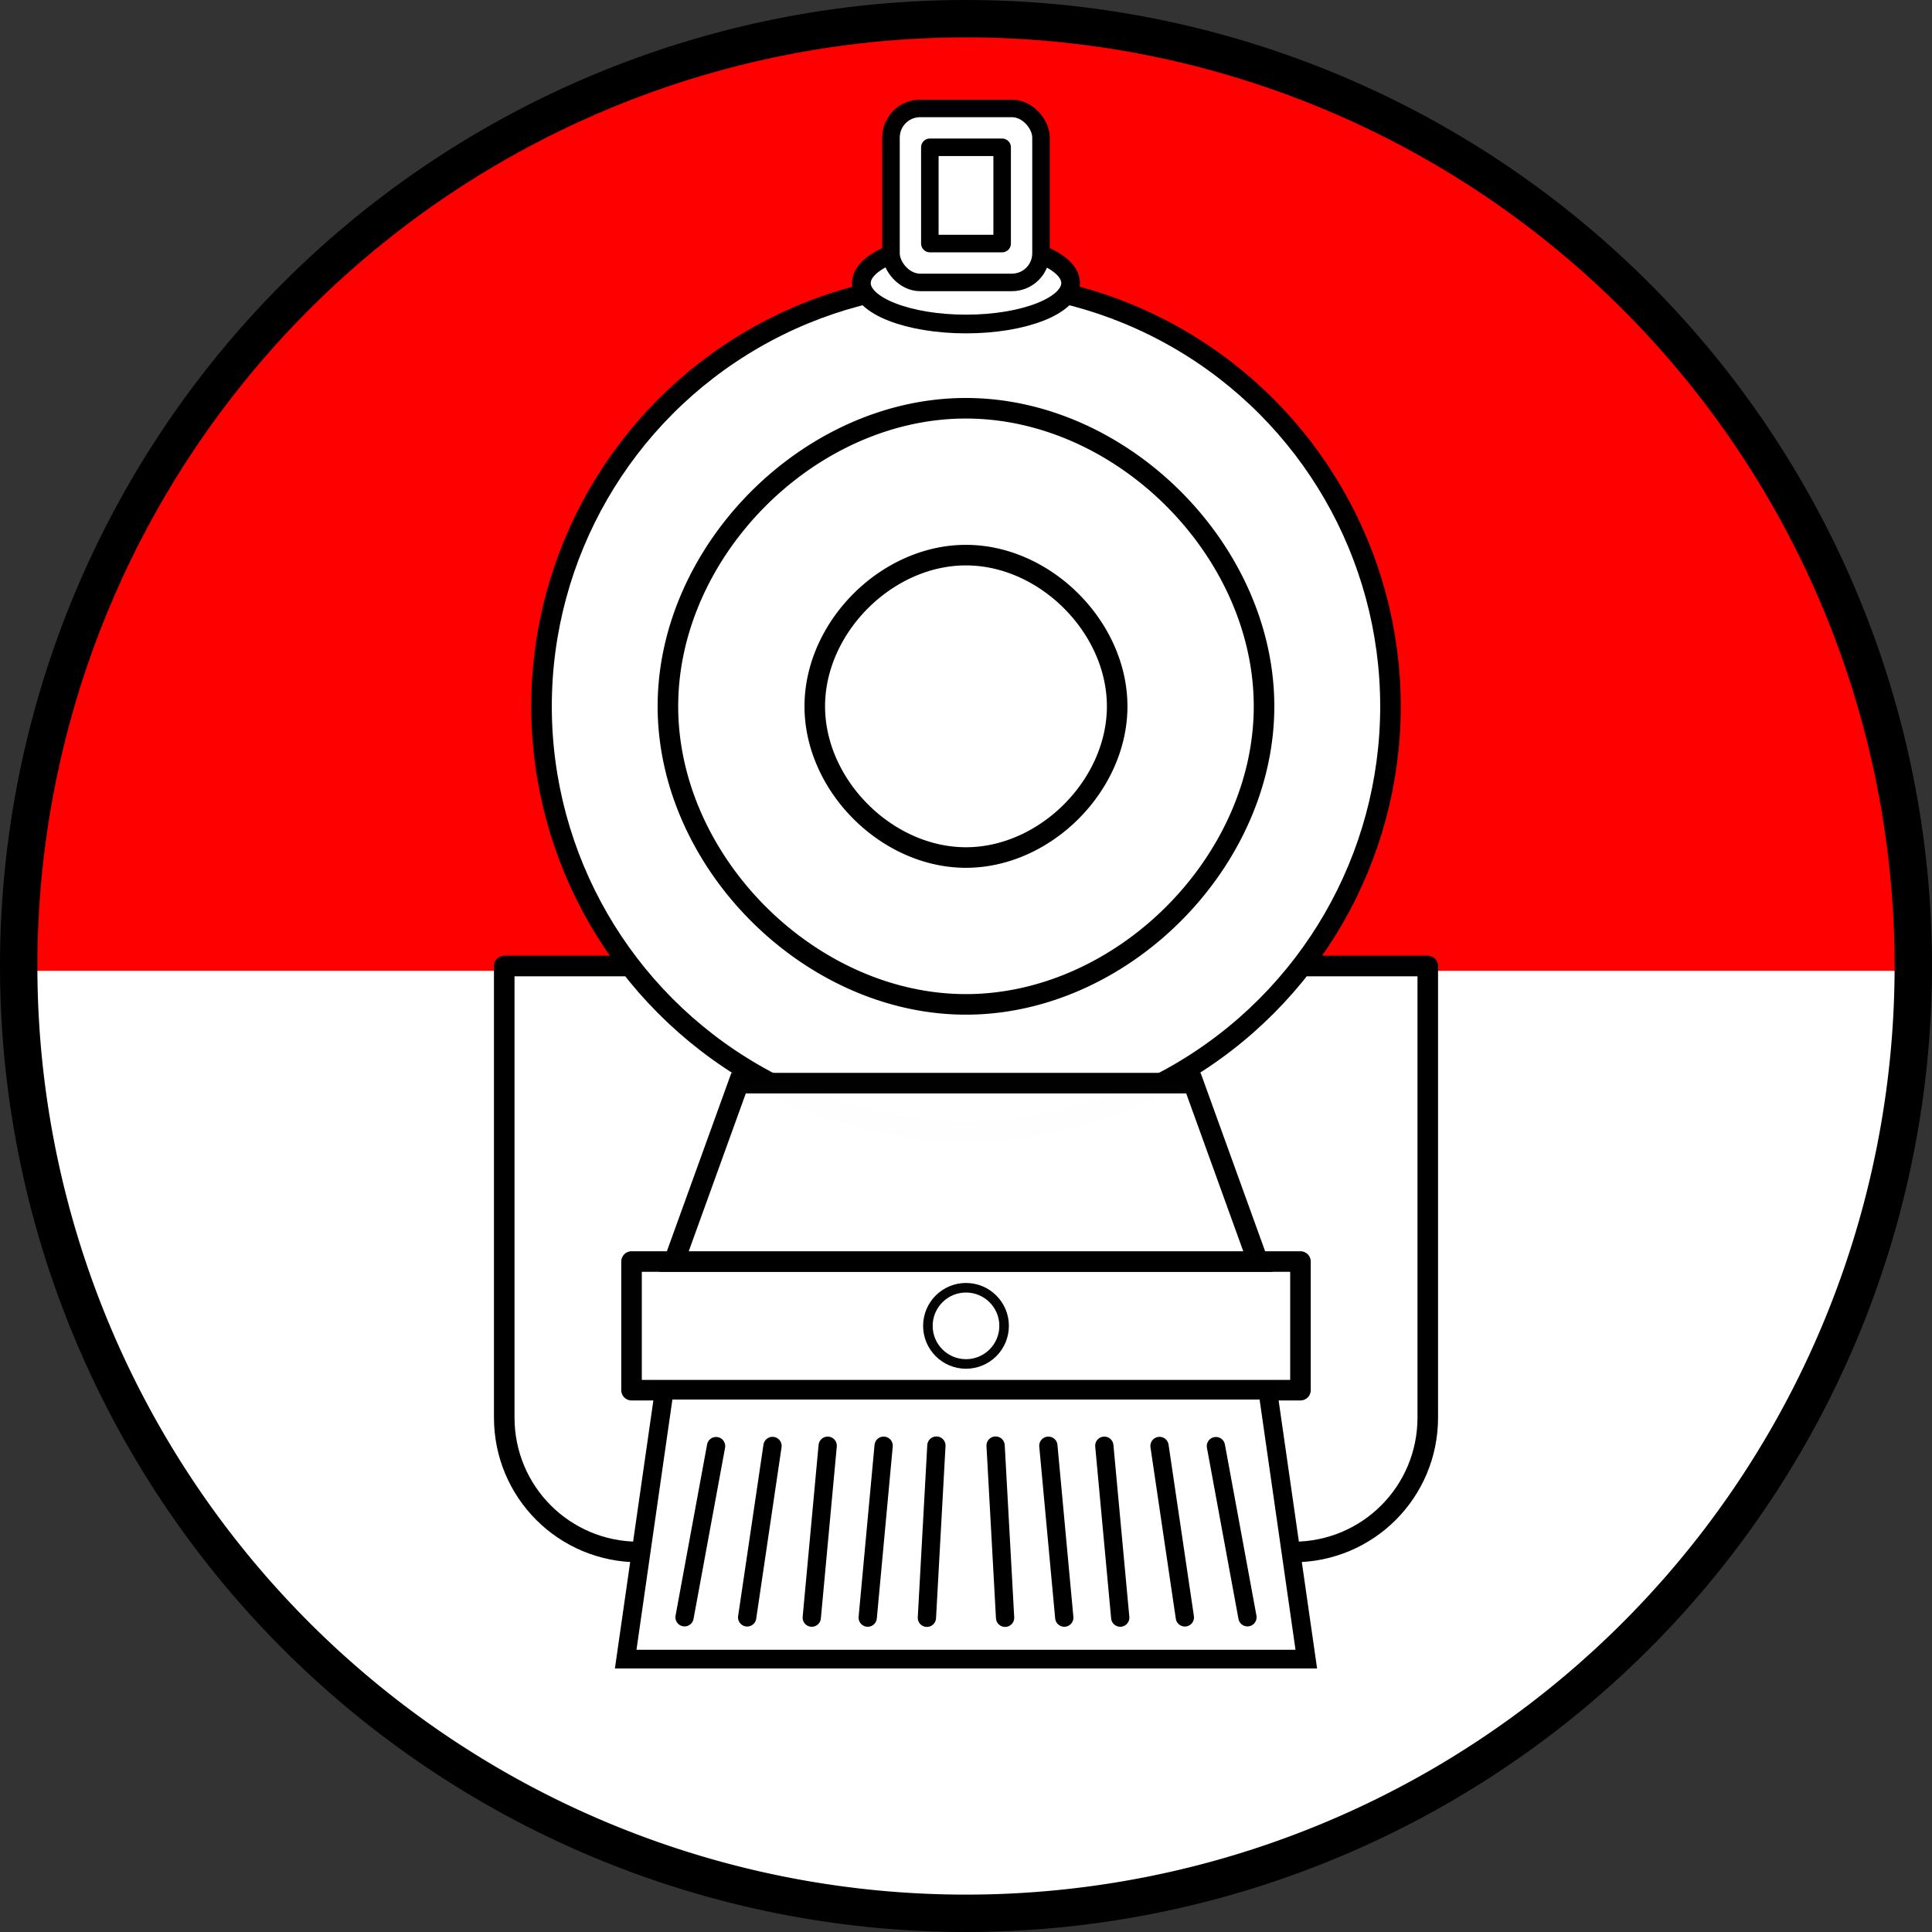
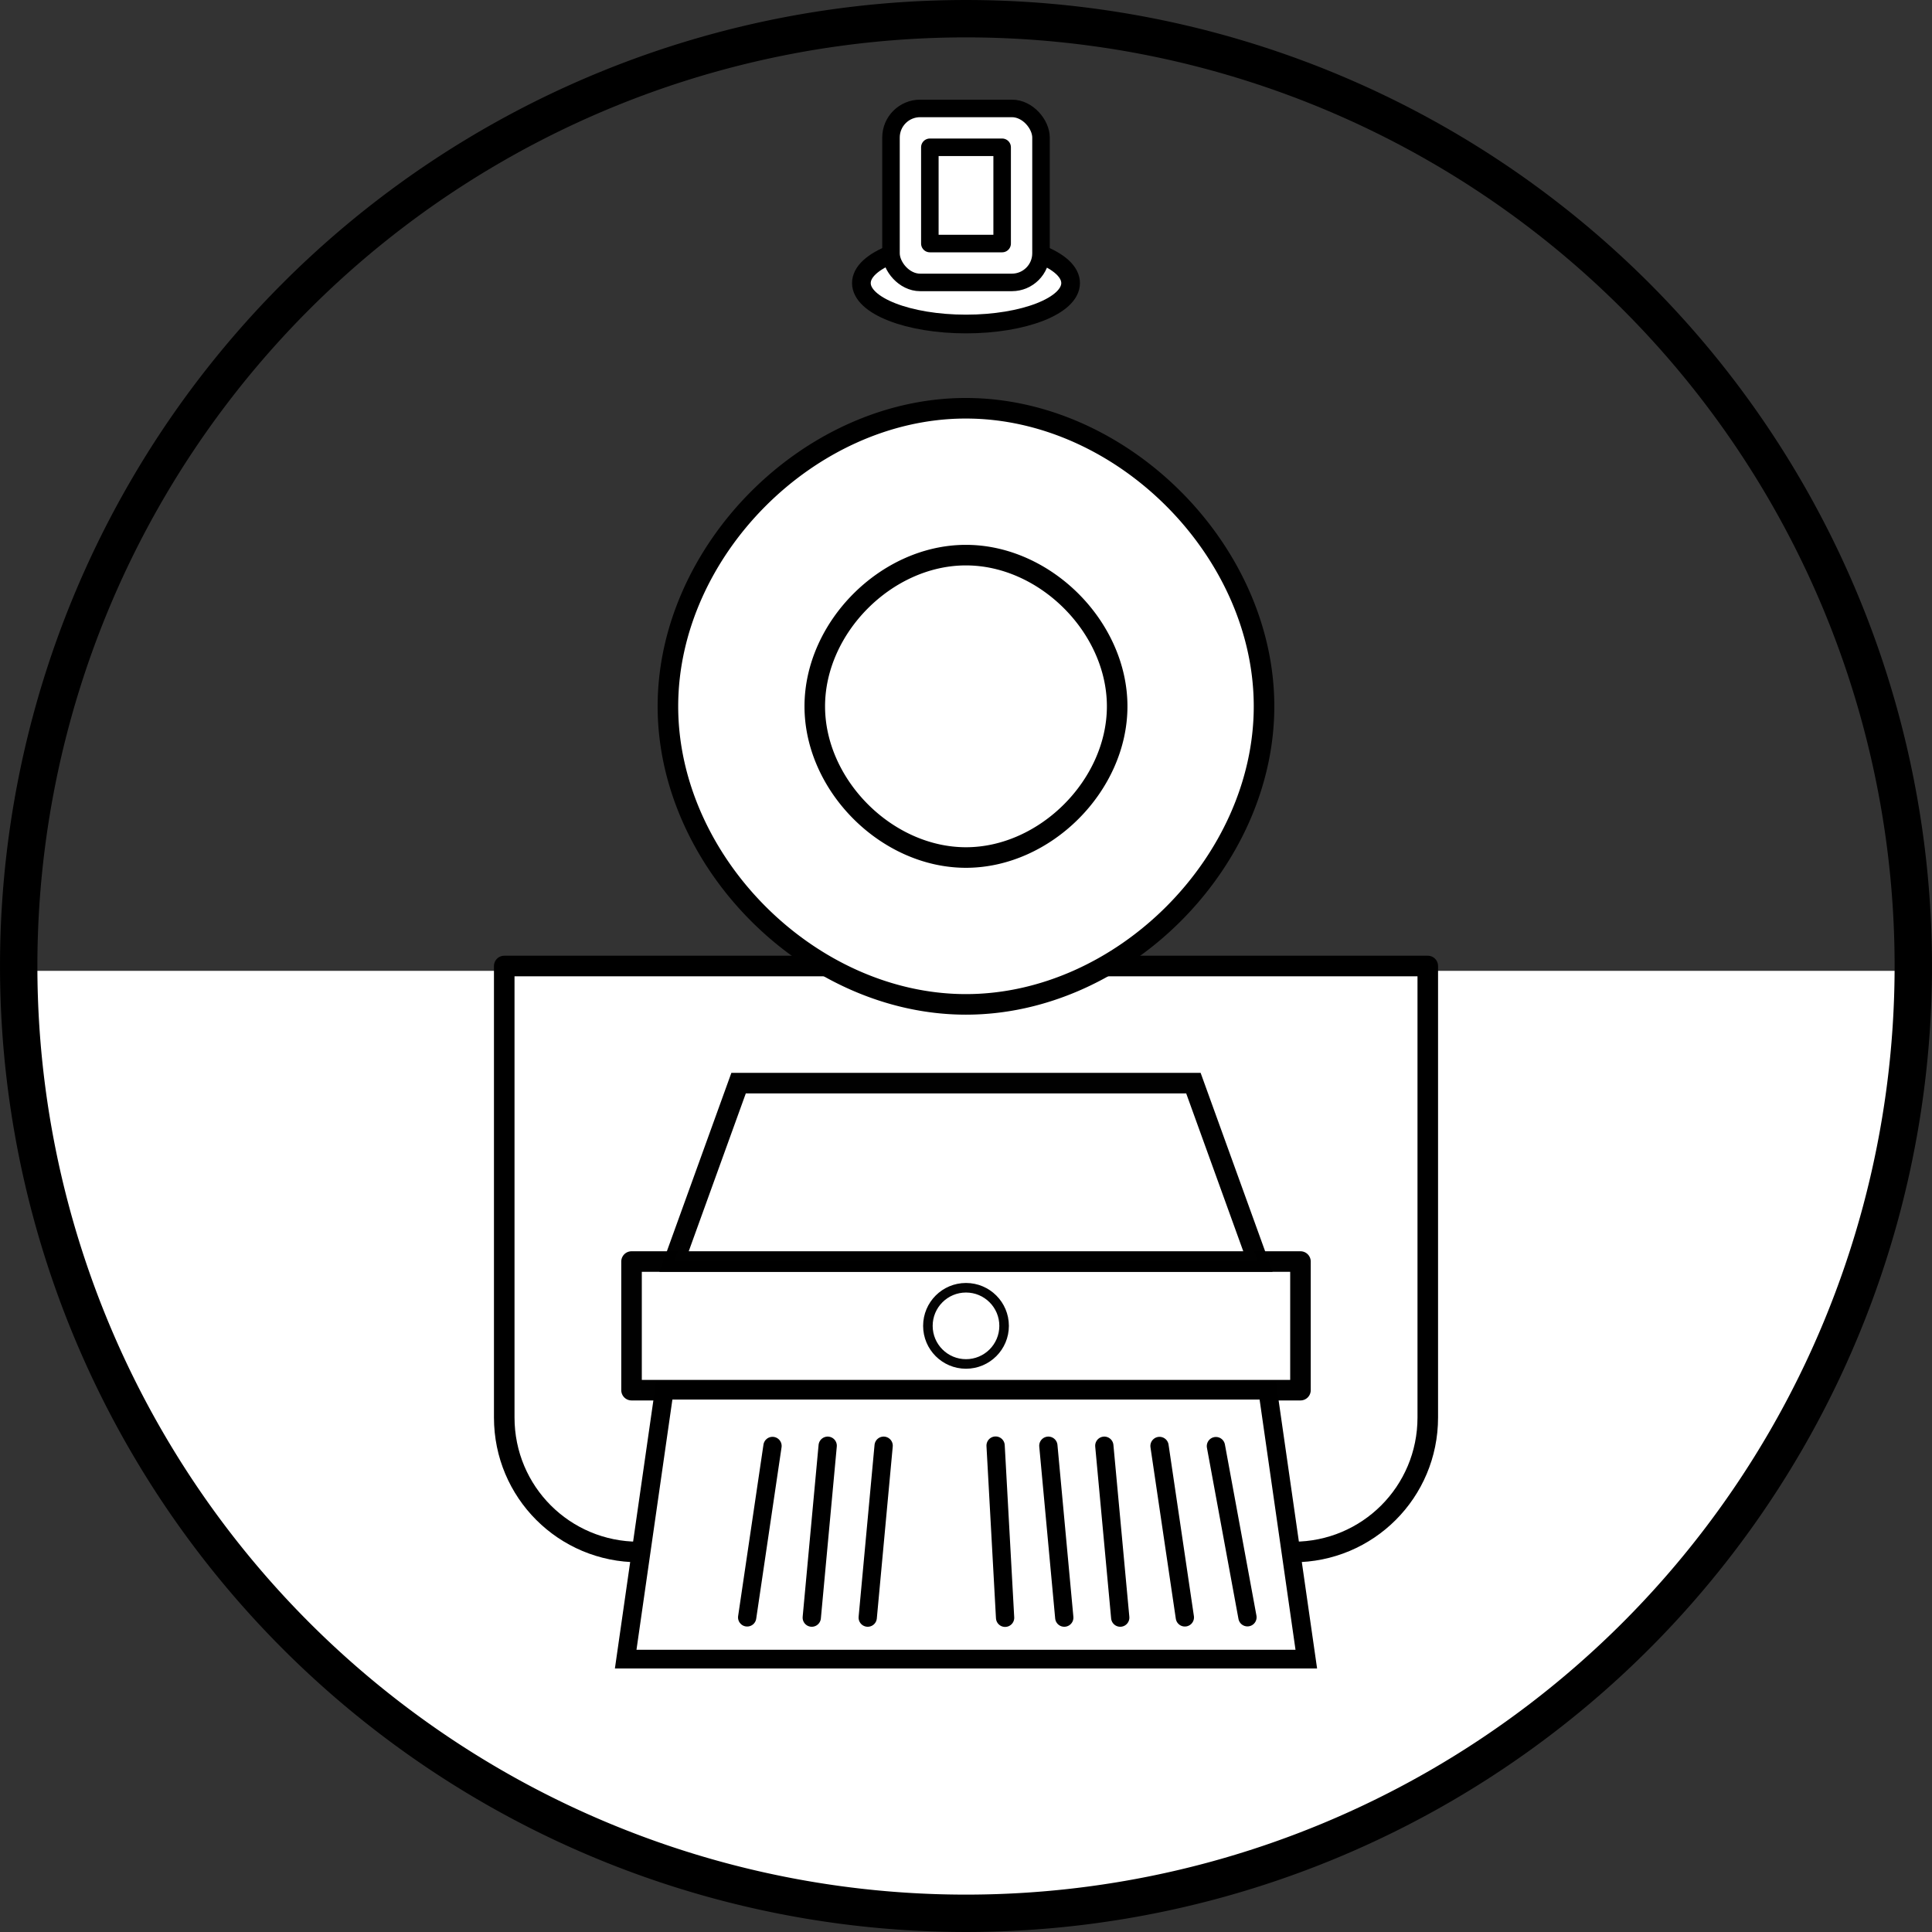
<svg xmlns="http://www.w3.org/2000/svg" xmlns:ns1="http://www.inkscape.org/namespaces/inkscape" xmlns:ns2="http://sodipodi.sourceforge.net/DTD/sodipodi-0.dtd" width="82.036mm" height="82.036mm" viewBox="0 0 82.036 82.036" version="1.1" id="svg8" ns1:version="1.0.1 (3bc2e813f5, 2020-09-07)" ns2:docname="Djawatan Kereta Api Republik Indonesia logo.svg">
  <rect x="0" y="0" width="82.036" height="82.036" fill="#333333" stroke="none" />
  <defs id="defs2" />
  <ns2:namedview id="base" pagecolor="#ffffff" bordercolor="#666666" borderopacity="1.0" ns1:pageopacity="0.0" ns1:pageshadow="2" ns1:zoom="0.89620927" ns1:cx="216.56922" ns1:cy="176.01616" ns1:document-units="mm" ns1:current-layer="layer1" ns1:document-rotation="0" showgrid="false" showguides="true" ns1:guide-bbox="true" ns1:snap-bbox="true" ns1:bbox-paths="true" ns1:bbox-nodes="true" ns1:snap-bbox-edge-midpoints="true" ns1:snap-bbox-midpoints="true" ns1:object-paths="true" ns1:snap-intersection-paths="true" ns1:snap-smooth-nodes="true" ns1:snap-midpoints="true" ns1:window-width="1366" ns1:window-height="705" ns1:window-x="-8" ns1:window-y="-8" ns1:window-maximized="1" ns1:snap-global="true" fit-margin-top="0" fit-margin-left="0" fit-margin-right="0" fit-margin-bottom="0">
    <ns2:guide position="215.232,36.045" orientation="0,-1" id="guide865" />
    <ns2:guide position="220.748,20.623" orientation="0,-1" id="guide1562" />
    <ns2:guide position="219.358,11.586" orientation="0,-1" id="guide1564" />
    <ns2:guide position="37.019,23.007" orientation="0,-1" id="guide1576" />
    <ns2:guide position="41.018,28.032" orientation="1,0" id="guide860" />
  </ns2:namedview>
  <g ns1:label="Lapis 1" ns1:groupmode="layer" id="layer1" transform="translate(-63.982,-89.543)">
    <g id="g863" ns1:export-filename="C:\Users\User\Downloads\Logo DKRI.png" ns1:export-xdpi="397" ns1:export-ydpi="397">
      <g id="g857">
-         <path id="circle849" style="opacity:0.998;fill:#ff0000;fill-rule:evenodd;stroke:none;stroke-width:1.587;stroke-linecap:round;stroke-linejoin:round" d="M 145.224,130.561 A 40.224,40.224 0 0 1 105,170.785 40.224,40.224 0 0 1 64.776,130.561 40.224,40.224 0 0 1 105,90.337 40.224,40.224 0 0 1 145.224,130.561 Z" />
        <path id="circle851" style="opacity:0.998;fill:#ffffff;fill-rule:evenodd;stroke:none;stroke-width:6;stroke-linecap:round;stroke-linejoin:round" d="m 244.822,493.459 c -7.4e-4,83.963 68.064,152.029 152.027,152.029 83.964,7.4e-4 152.03,-68.066 152.029,-152.029 z" transform="scale(0.265)" ns2:nodetypes="cccc" />
      </g>
      <path id="path847" style="opacity:0.998;fill:none;fill-rule:evenodd;stroke:#000000;stroke-width:1.587;stroke-linecap:round;stroke-linejoin:round" d="M 145.224,130.561 A 40.224,40.224 0 0 1 105,170.785 40.224,40.224 0 0 1 64.776,130.561 40.224,40.224 0 0 1 105,90.337 40.224,40.224 0 0 1 145.224,130.561 Z" />
    </g>
    <g id="g1703" ns1:export-filename="C:\Users\User\Downloads\Logo DKRI.png" ns1:export-xdpi="397" ns1:export-ydpi="397">
      <path id="rect1522" style="opacity:0.998;fill:#ffffff;fill-rule:evenodd;stroke:#000000;stroke-width:0.873;stroke-linecap:round;stroke-linejoin:round;stroke-miterlimit:4;stroke-dasharray:none" d="m 85.393,130.561 v 19.171 c 0,3.164 2.547,5.711 5.711,5.711 h 27.793 c 3.164,0 5.711,-2.547 5.711,-5.711 v -19.171 z" ns2:nodetypes="ccssccc" />
-       <circle style="opacity:0.998;fill:#ffffff;fill-rule:evenodd;stroke:#000000;stroke-width:0.873;stroke-linecap:round;stroke-linejoin:round;stroke-miterlimit:4;stroke-dasharray:none" id="path1532" cx="105" cy="119.535" r="18.024" />
      <path id="circle1534" style="opacity:0.998;fill:#ffffff;fill-rule:evenodd;stroke:#000000;stroke-width:0.873;stroke-linecap:round;stroke-linejoin:round;stroke-miterlimit:4;stroke-dasharray:none" ns2:type="inkscape:offset" ns1:radius="-5.3680797" ns1:original="M 279.5 101.51172 A 18.023737 18.023737 0 0 0 261.58398 119.53516 A 18.023737 18.023737 0 0 0 279.60742 137.55859 A 18.023737 18.023737 0 0 0 297.63086 119.53516 A 18.023737 18.023737 0 0 0 279.60742 101.51172 A 18.023737 18.023737 0 0 0 279.5 101.51172 z " d="m 279.531,106.879 c -6.601,0.04 -12.58,6.055 -12.58,12.656 1.1e-4,6.626 6.03,12.656 12.656,12.656 6.626,-1.1e-4 12.656,-6.03 12.656,-12.656 -1.1e-4,-6.626 -6.03,-12.656 -12.656,-12.656 a 5.369,5.369 0 0 1 -0.016,0 c -0.02,-6e-5 -0.041,-4e-5 -0.06,0 z" transform="translate(-174.608)" />
      <path id="path1538" style="opacity:0.998;fill:#ffffff;fill-rule:evenodd;stroke:#000000;stroke-width:0.873;stroke-linecap:round;stroke-linejoin:round;stroke-miterlimit:4;stroke-dasharray:none" ns2:type="inkscape:offset" ns1:radius="-11.6037" ns1:original="M 279.5 101.51172 A 18.023737 18.023737 0 0 0 261.58398 119.53516 A 18.023737 18.023737 0 0 0 279.60742 137.55859 A 18.023737 18.023737 0 0 0 297.63086 119.53516 A 18.023737 18.023737 0 0 0 279.60742 101.51172 A 18.023737 18.023737 0 0 0 279.5 101.51172 z " d="m 279.57,113.115 c -3.349,0.02 -6.383,3.071 -6.383,6.42 6e-5,3.361 3.058,6.42 6.42,6.42 3.361,-6e-5 6.42,-3.058 6.42,-6.42 -5e-5,-3.361 -3.058,-6.42 -6.42,-6.42 a 11.605,11.605 0 0 1 -0.035,0 c -6.8e-4,0 -0.001,1e-5 -0.002,0 z" transform="translate(-174.608)" />
      <rect style="opacity:0.995;fill:#ffffff;fill-rule:evenodd;stroke:#000000;stroke-width:0.873;stroke-linecap:round;stroke-linejoin:round;stroke-miterlimit:4;stroke-dasharray:none" id="rect1545" width="28.404" height="5.462" x="90.798" y="143.11" />
      <path id="path1547" style="opacity:0.995;fill:#ffffff;stroke:#000000;stroke-width:0.873;stroke-linecap:butt;stroke-linejoin:miter;stroke-miterlimit:4;stroke-dasharray:none;stroke-opacity:1" d="m 95.344,135.534 -2.739,7.576 24.79,-5e-5 -2.739,-7.576 z" ns2:nodetypes="ccccc" />
-       <path id="path1578" style="opacity:0.997;fill:#ffffff;stroke:#000000;stroke-width:0.794;stroke-linecap:round;stroke-linejoin:miter;stroke-miterlimit:4;stroke-dasharray:none;stroke-opacity:1" d="m 92.189,148.572 -1.639,11.421 h 14.45 14.45 l -1.639,-11.421 h -12.811 z" />
-       <path style="opacity:0.997;fill:none;stroke:#000000;stroke-width:0.776;stroke-linecap:round;stroke-linejoin:miter;stroke-miterlimit:4;stroke-dasharray:none;stroke-opacity:1" d="m 94.388,150.947 -1.339,7.268" id="path1566" />
+       <path id="path1578" style="opacity:0.997;fill:#ffffff;stroke:#000000;stroke-width:0.794;stroke-linecap:round;stroke-linejoin:miter;stroke-miterlimit:4;stroke-dasharray:none;stroke-opacity:1" d="m 92.189,148.572 -1.639,11.421 h 14.45 14.45 l -1.639,-11.421 z" />
      <path style="opacity:0.997;fill:none;stroke:#000000;stroke-width:0.776;stroke-linecap:round;stroke-linejoin:miter;stroke-miterlimit:4;stroke-dasharray:none;stroke-opacity:1" d="m 96.784,150.941 -1.076,7.279" id="path1568" />
      <path style="opacity:0.997;fill:none;stroke:#000000;stroke-width:0.776;stroke-linecap:round;stroke-linejoin:miter;stroke-miterlimit:4;stroke-dasharray:none;stroke-opacity:1" d="m 99.127,150.931 -0.676,7.299" id="path1570" />
      <path style="opacity:0.997;fill:none;stroke:#000000;stroke-width:0.776;stroke-linecap:round;stroke-linejoin:miter;stroke-miterlimit:4;stroke-dasharray:none;stroke-opacity:1" d="m 101.503,150.931 -0.676,7.299" id="path1572" />
-       <path style="opacity:0.997;fill:none;stroke:#000000;stroke-width:0.776;stroke-linecap:round;stroke-linejoin:miter;stroke-miterlimit:4;stroke-dasharray:none;stroke-opacity:1" d="m 103.743,150.925 -0.403,7.312" id="path1574" />
      <path style="opacity:0.997;fill:none;stroke:#000000;stroke-width:0.776;stroke-linecap:round;stroke-linejoin:miter;stroke-miterlimit:4;stroke-dasharray:none;stroke-opacity:1" d="m 115.612,150.947 1.339,7.268" id="path1582" />
      <path style="opacity:0.997;fill:none;stroke:#000000;stroke-width:0.776;stroke-linecap:round;stroke-linejoin:miter;stroke-miterlimit:4;stroke-dasharray:none;stroke-opacity:1" d="m 113.217,150.941 1.076,7.279" id="path1584" />
      <path style="opacity:0.997;fill:none;stroke:#000000;stroke-width:0.776;stroke-linecap:round;stroke-linejoin:miter;stroke-miterlimit:4;stroke-dasharray:none;stroke-opacity:1" d="m 110.873,150.931 0.676,7.299" id="path1586" />
      <path style="opacity:0.997;fill:none;stroke:#000000;stroke-width:0.776;stroke-linecap:round;stroke-linejoin:miter;stroke-miterlimit:4;stroke-dasharray:none;stroke-opacity:1" d="m 108.497,150.931 0.676,7.299" id="path1588" />
      <path style="opacity:0.997;fill:none;stroke:#000000;stroke-width:0.776;stroke-linecap:round;stroke-linejoin:miter;stroke-miterlimit:4;stroke-dasharray:none;stroke-opacity:1" d="m 106.257,150.925 0.403,7.312" id="path1590" />
      <ellipse style="opacity:0.997;fill:#ffffff;fill-rule:evenodd;stroke:#000000;stroke-width:0.794;stroke-linecap:round;stroke-linejoin:round;stroke-miterlimit:4;stroke-dasharray:none" id="path1643" cx="105" cy="101.563" rx="4.442" ry="1.738" />
      <rect style="opacity:0.997;fill:#ffffff;fill-rule:evenodd;stroke:#000000;stroke-width:0.744;stroke-linecap:round;stroke-linejoin:round;stroke-miterlimit:4;stroke-dasharray:none" id="rect1645" width="6.37" height="7.388" x="101.815" y="94.147" ry="1.237" />
      <path id="rect1647" style="opacity:0.997;fill:#ffffff;fill-rule:evenodd;stroke:#000000;stroke-width:0.744;stroke-linecap:round;stroke-linejoin:round;stroke-miterlimit:4;stroke-dasharray:none" d="m 103.465,95.797 v 4.088 h 3.07 v -4.088 z" />
    </g>
    <circle style="opacity:0.984;fill:none;fill-rule:evenodd;stroke:#000000;stroke-width:0.406;stroke-linecap:round;stroke-linejoin:round;stroke-miterlimit:4;stroke-dasharray:none" id="path864" cx="105" cy="145.841" r="1.618" ns1:export-filename="C:\Users\User\Downloads\Logo DKRI.png" ns1:export-xdpi="397" ns1:export-ydpi="397" />
  </g>
</svg>